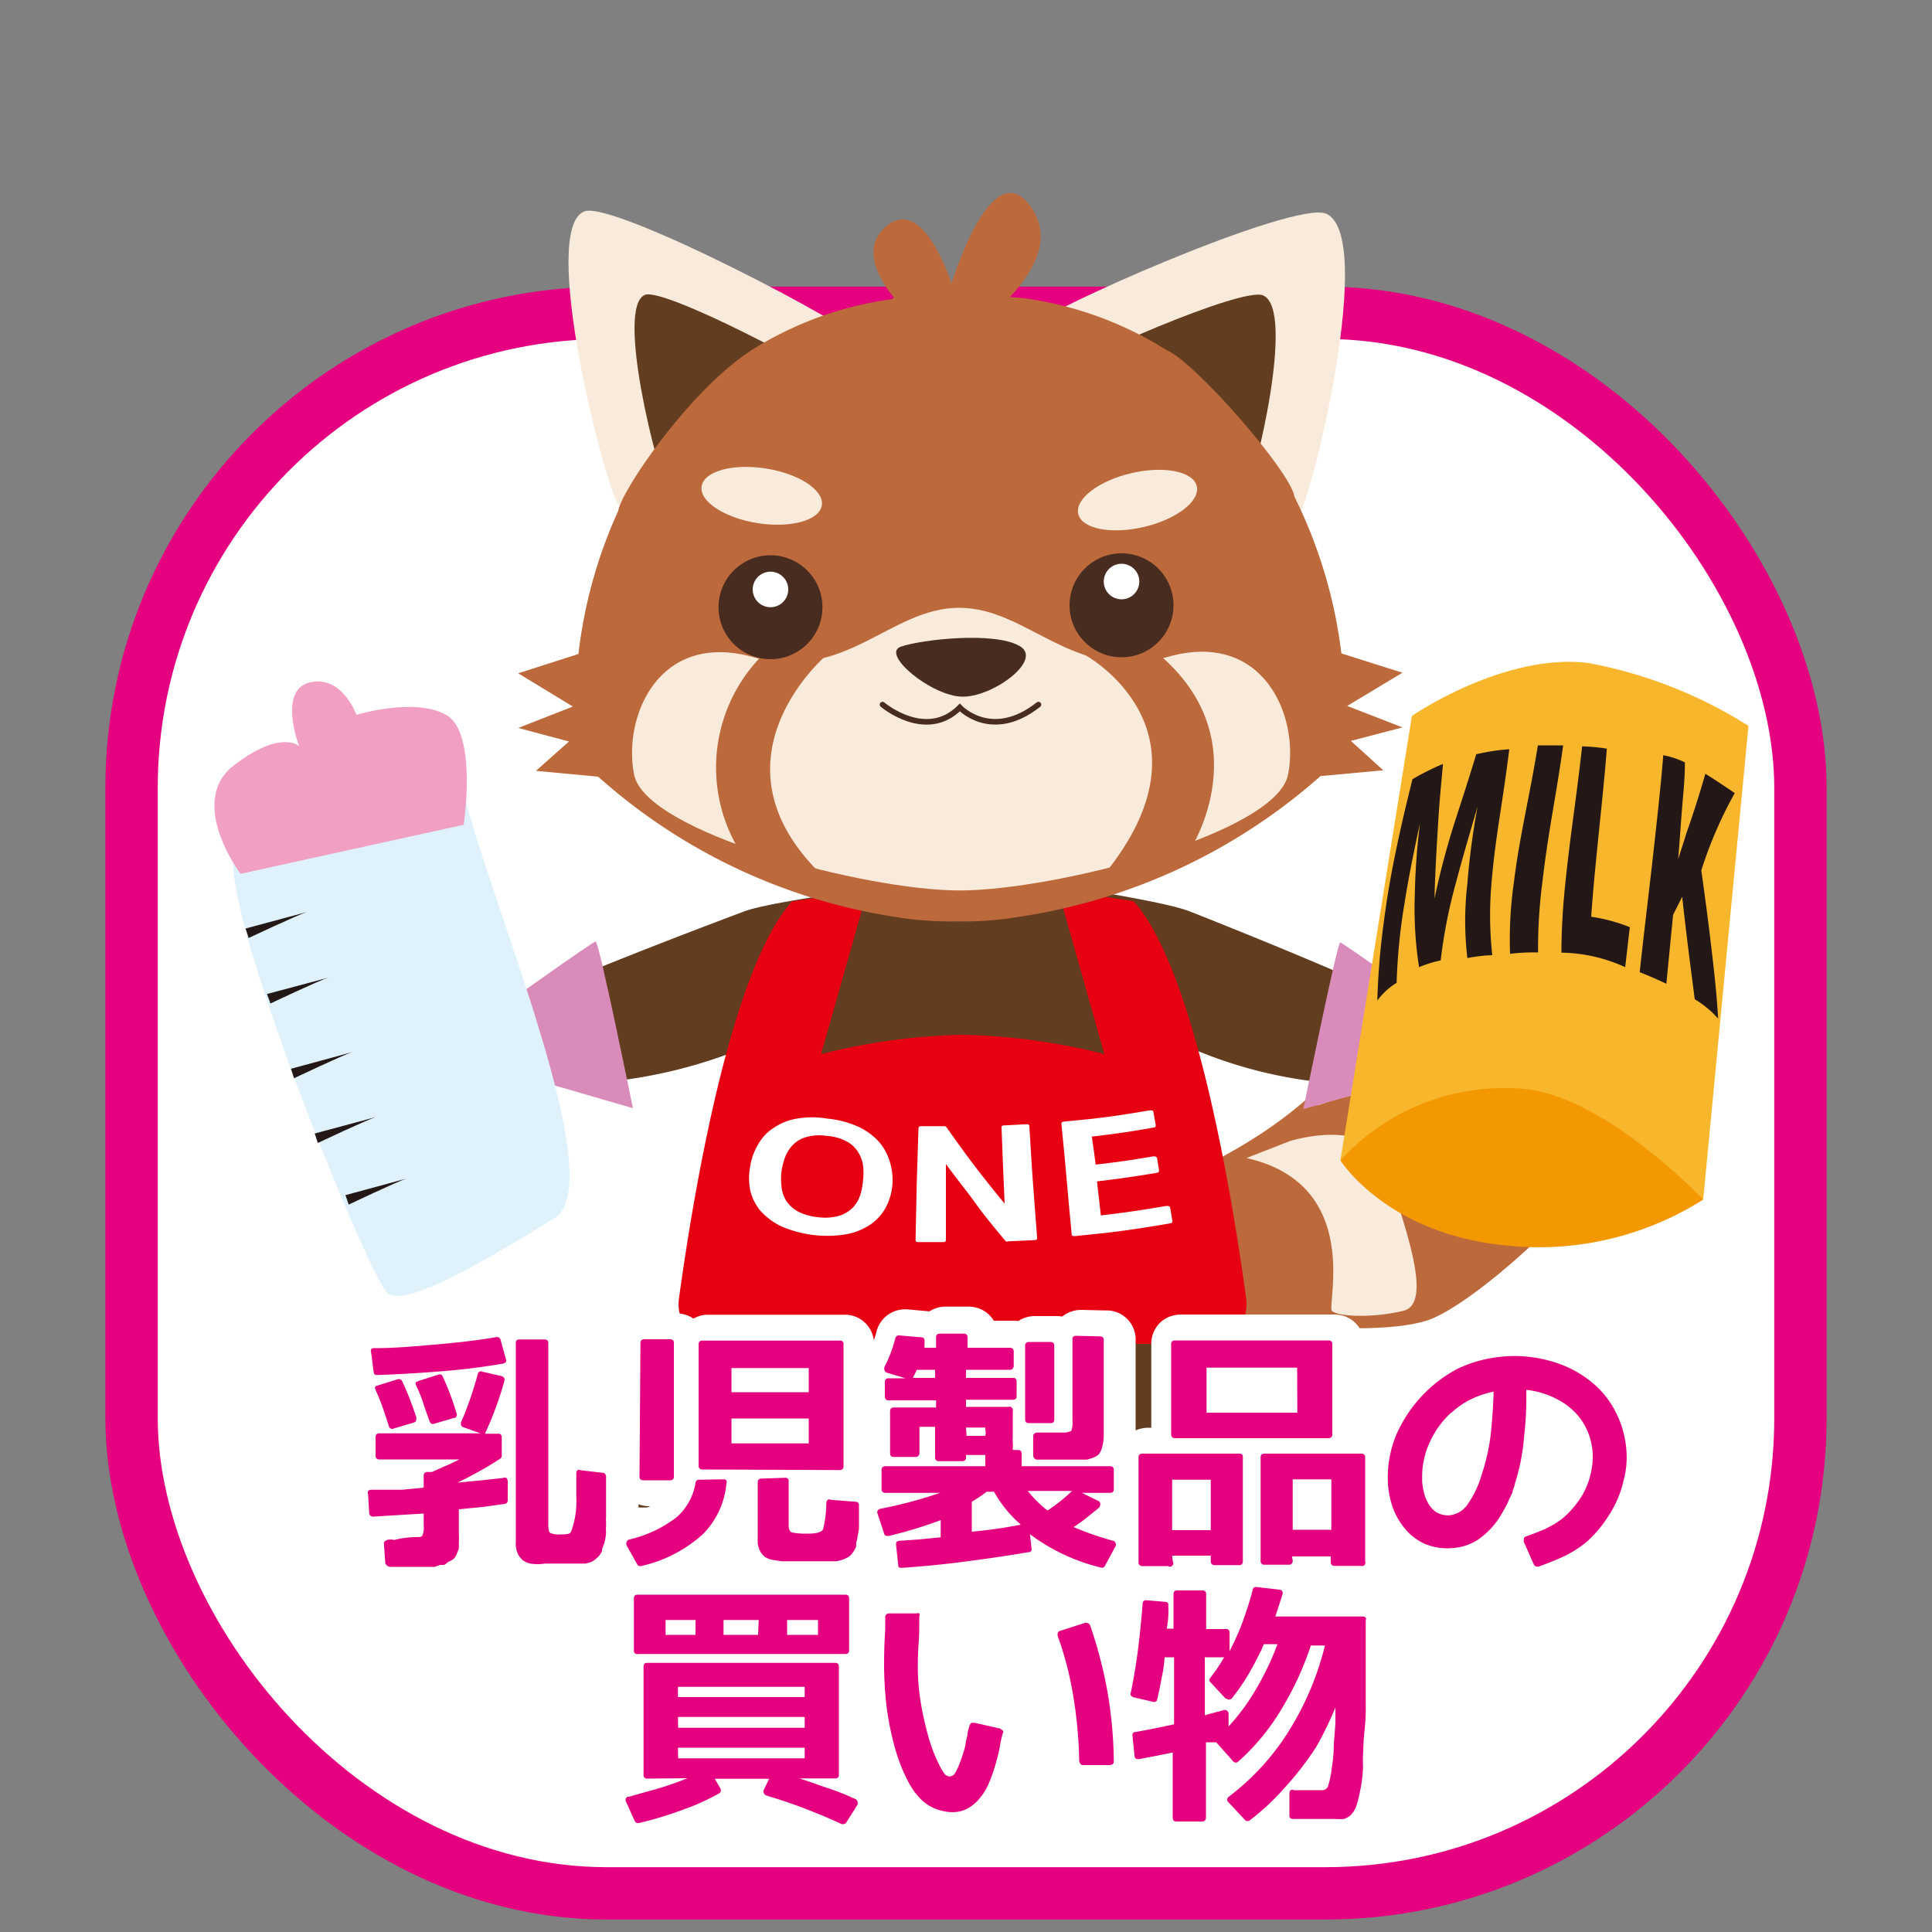
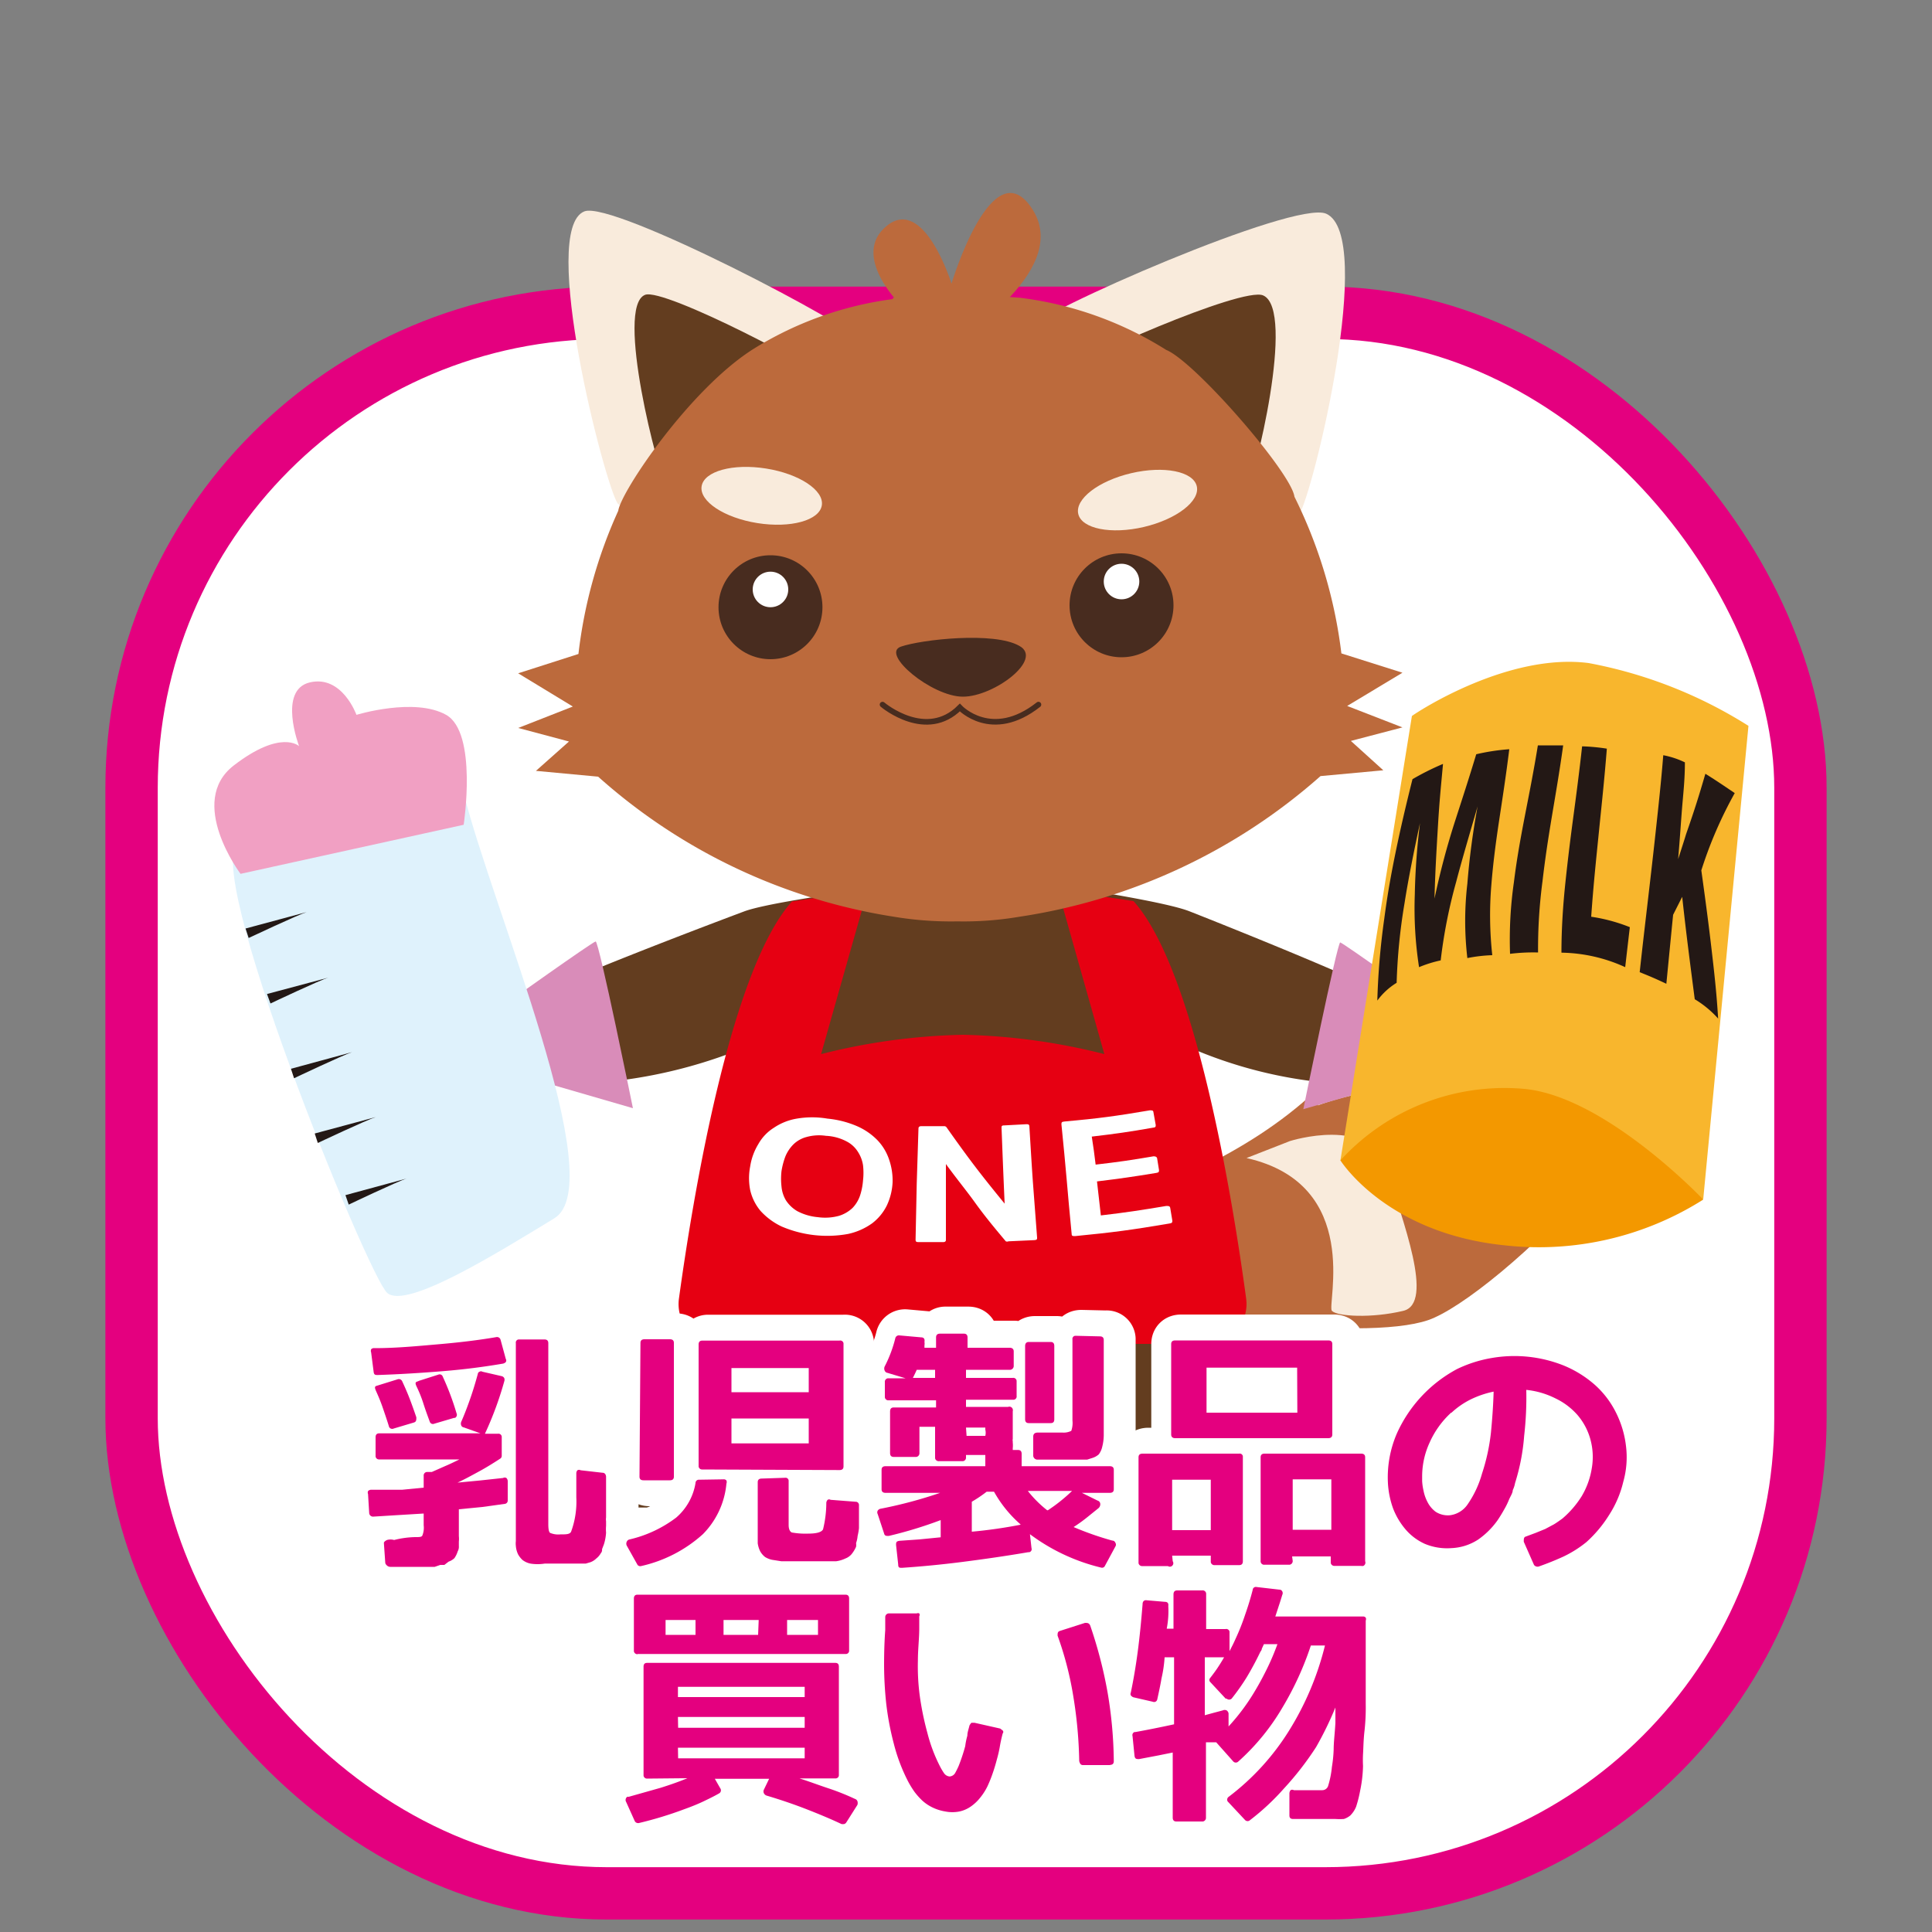
<svg xmlns="http://www.w3.org/2000/svg" id="レイヤー_1" data-name="レイヤー 1" viewBox="0 0 100 100">
  <rect x="0" y="0" width="100" height="100" fill="#808080" stroke="none" />
  <defs>
    <style>.cls-1,.cls-8{fill:#fff;}.cls-1{stroke:#e4007f;stroke-width:2.71px;}.cls-1,.cls-9{stroke-miterlimit:10;}.cls-2{fill:#bc6a3c;}.cls-3{fill:#f9ebdc;}.cls-4{fill:#633d1f;}.cls-5{fill:#e60012;}.cls-6,.cls-9{fill:none;}.cls-7{fill:#482c1f;}.cls-9{stroke:#482c1f;stroke-linecap:round;stroke-width:0.29px;}.cls-10{fill:#d98cb9;}.cls-11{fill:#dff2fc;}.cls-12{fill:#f1a0c3;}.cls-13{fill:#231815;}.cls-14{fill:#f8b62d;}.cls-15{fill:#f39800;}.cls-16,.cls-17{fill:#e4007f;}.cls-16{stroke:#fff;stroke-linejoin:round;stroke-width:2.68px;}</style>
  </defs>
  <g id="レイヤー_2" data-name="レイヤー 2">
    <g id="レイアウト">
      <rect class="cls-1" x="6.81" y="16.19" width="86.38" height="81.81" rx="24.59" />
      <path class="cls-2" d="M48.25,53.06s10.21,9.21,14,7.34,8.65-5.21,9.69-10.47,4.65-11.64,7.94-10.09,7,1.63,8.16,9S77.25,67.19,73.92,68.33s-14.64-.1-18.33-2.84S50,61.64,49.22,60.36,48.25,53.06,48.25,53.06Z" />
      <path class="cls-3" d="M72.59,48.65s1.17-3.4,2.34-4.57c0,0,1.85-2.43,5.65,0a24,24,0,0,1,6.71,7,43.76,43.76,0,0,1-1.75,4.67S79.38,46.42,72.59,48.65Z" />
      <path class="cls-3" d="M78.73,64.06l3.48-2.59s-2.19-6.9-5.62-7.25a21.61,21.61,0,0,0-5.45,0l-2.94,3s4.29-1.65,6.73-.29S78.73,64.06,78.73,64.06Z" />
      <path class="cls-3" d="M64.52,59.94l2.25-.88s4.18-1.33,5,1.4,2.5,7,.86,7.39-3.41.29-3.69,0S70.55,61.3,64.52,59.94Z" />
      <path class="cls-4" d="M73.16,53.83l1.77-.5-1-.59-.73-.42c-.33-.71-11.63-5.15-11.63-5.15-1.79-.71-10.72-1.91-10.72-1.91s-10.4,1.2-12.32,1.91c0,0-11.9,4.44-12.25,5.15l-.77.42-1.1.59,1.87.5s-1.66,1.41-1.36,1.41h1.71s.19,1,4.18.81a25.36,25.36,0,0,0,7.72-1.82s-4,12.91-1.31,16.64c.59.8,1.17,1.6,1.73,2.35-2.73.56-7.4,2-7.5,4.81H44.18c1.61-.1.4-6,1.11-6.25a41.7,41.7,0,0,1,5,0,34.66,34.66,0,0,1,4.78,0c.65.19-.4,5.78.92,6.22H68.2c-.09-2.75-4.46-4.22-7.09-4.79.55-.76,1.1-1.56,1.66-2.37,2.59-3.73-1.24-16.64-1.24-16.64a23.2,23.2,0,0,0,7.33,1.86c3.78.2,4-.81,4-.81h1.59C74.74,55.24,73.16,53.83,73.16,53.83Z" />
      <path class="cls-5" d="M64.5,67.21c-.69-5.1-2.62-17-5.83-20.57l-3.91-.58,2.4,8.5a32.27,32.27,0,0,0-7.32-1,32.44,32.44,0,0,0-7.34,1l2.41-8.5-3.92.6c-3.22,3.59-5.15,15.47-5.85,20.57a2.08,2.08,0,0,0,1.77,2.33l.29,0H62.45a2.07,2.07,0,0,0,2.07-2.07C64.52,67.41,64.51,67.31,64.5,67.21Z" />
      <path class="cls-3" d="M68.64,11.06c2.58,1.13-.69,14.49-1.38,15.53s-14.81-8.53-14.2-9.47S67,10.35,68.64,11.06Z" />
      <path class="cls-4" d="M65.38,15.29c1.71.74-.45,9.58-.91,10.26s-9.78-5.66-9.38-6.26S64.31,14.82,65.38,15.29Z" />
      <path class="cls-3" d="M30.25,10.94c-2.37.92,1.05,14.12,1.72,15.12s13.48-7.3,12.9-8.21S31.73,10.37,30.25,10.94Z" />
      <path class="cls-4" d="M33.39,15.26c-1.57.61.69,9.31,1.13,10s8.93-4.83,8.53-5.44S34.37,14.88,33.39,15.26Z" />
      <path class="cls-2" d="M69.73,36.54l2.86-1.72-3.16-1A24.94,24.94,0,0,0,67,25.71c-.16-1.25-5.16-7-6.64-7.6a18.42,18.42,0,0,0-7.58-2.7h0l-1-.07h-.13c-.45,0-.89-.06-1.33-.07H48.67a23.5,23.5,0,0,0-2.46.15v.06A18.13,18.13,0,0,0,39,18.06c-3.3,2.08-6.87,7.4-7,8.38a24.69,24.69,0,0,0-2.06,7.41l-3.12,1,2.83,1.72-2.83,1.11,2.63.7L27.74,39.9l3.22.3a29.87,29.87,0,0,0,15.31,7.25h0a18,18,0,0,0,3.28.24,17.33,17.33,0,0,0,3.22-.24,30.28,30.28,0,0,0,15.58-7.28l3.25-.3-1.68-1.52,2.67-.7Z" />
-       <path class="cls-3" d="M60.45,34c-4.89,1.36-7.2-2.54-10.8-2.54S43.79,35.33,38.94,34s-6.71,3.09-6.12,6.09,11.94,6,16.85,6,16.4-2.93,17-6S65.35,32.6,60.45,34Z" />
      <path class="cls-2" d="M42.75,33.94s-6.5,5.52,0,11.55l-4.53-1.55a8.25,8.25,0,0,1,1.66-10.42Z" />
      <path class="cls-2" d="M56.13,33.88s7.16,3.87,1,11.41L61.59,44s3.86-5.91-2-10.45Z" />
      <path class="cls-6" d="M60.45,34c-4.88,1.36-7.19-2.54-10.79-2.54S43.79,35.33,39,34s-6.78,3.09-6.2,6.09,11.94,6,16.86,6,16.4-2.93,17-6S65.28,32.6,60.45,34Z" />
      <path class="cls-7" d="M52.76,33.43c1.27.69-1.31,2.63-2.92,2.63s-4.28-2.22-3.21-2.59S51.45,32.68,52.76,33.43Z" />
      <circle class="cls-7" cx="39.88" cy="31.43" r="2.69" />
      <circle class="cls-7" cx="58.05" cy="31.33" r="2.69" />
      <ellipse class="cls-3" cx="39.43" cy="25.67" rx="1.43" ry="3.15" transform="translate(7.88 60.57) rotate(-80.96)" />
      <ellipse class="cls-3" cx="58.88" cy="25.88" rx="3.15" ry="1.43" transform="translate(-4.35 14.1) rotate(-13.17)" />
      <circle class="cls-8" cx="39.88" cy="30.51" r="0.92" />
      <circle class="cls-8" cx="58.05" cy="30.1" r="0.92" />
      <path class="cls-9" d="M45.68,36.47c.08.07,2.28,1.87,4,.15,0,0,1.65,1.76,4.07-.15" />
      <path class="cls-8" d="M46.2,61.2a3.17,3.17,0,0,1-.3,1.2,2.61,2.61,0,0,1-.76.92,3.35,3.35,0,0,1-1.25.55,6,6,0,0,1-3.44-.39,3.49,3.49,0,0,1-1.09-.81,2.57,2.57,0,0,1-.53-1.07,3.18,3.18,0,0,1,0-1.23,3.12,3.12,0,0,1,.42-1.15,2.36,2.36,0,0,1,.81-.85,3,3,0,0,1,1.18-.47,4.72,4.72,0,0,1,1.59,0,5.07,5.07,0,0,1,1.53.39,3.35,3.35,0,0,1,1.06.73,2.68,2.68,0,0,1,.6,1A3.31,3.31,0,0,1,46.2,61.2Zm-3.45-2.41a2.42,2.42,0,0,0-1,.06,1.53,1.53,0,0,0-.68.38,1.93,1.93,0,0,0-.42.63,3.86,3.86,0,0,0-.2.76,3.48,3.48,0,0,0,0,.79,1.69,1.69,0,0,0,.23.72,1.76,1.76,0,0,0,.59.56,2.82,2.82,0,0,0,1.06.31,2.72,2.72,0,0,0,1.1-.07,1.78,1.78,0,0,0,.7-.41,1.74,1.74,0,0,0,.39-.65,3.39,3.39,0,0,0,.15-.77,3.48,3.48,0,0,0,0-.79,1.76,1.76,0,0,0-.27-.7,1.48,1.48,0,0,0-.58-.53A2.52,2.52,0,0,0,42.75,58.79Z" />
      <path class="cls-8" d="M47.54,58.41q0-.12.15-.12h1.19a.15.15,0,0,1,.12.07c1.13,1.6,1.73,2.39,3,3.94h0c-.07-1.57-.1-2.35-.16-3.92,0-.09,0-.13.15-.13l1.12-.06c.11,0,.16,0,.17.11.07,1.14.12,2,.18,2.85l.22,2.91c0,.08,0,.12-.16.13l-1.32.06a.17.17,0,0,1-.14,0c-.65-.77-1.13-1.36-1.59-2s-.92-1.19-1.51-2h0v3.93c0,.08-.06.12-.18.11H47.56c-.11,0-.17,0-.17-.13l.06-2.9Z" />
      <path class="cls-8" d="M56.71,60.28c1.21-.14,1.82-.23,3-.43q.15,0,.18.09l.1.62c0,.08,0,.13-.14.15-1.22.2-1.84.29-3.07.44l.2,1.76c1.36-.16,2-.26,3.39-.49.11,0,.18,0,.2.1l.11.66c0,.08,0,.13-.16.15-1.94.33-2.92.46-4.87.65-.12,0-.18,0-.18-.1-.11-1.14-.19-2-.26-2.84s-.16-1.71-.27-2.84c0-.09,0-.14.15-.15,1.77-.16,2.66-.28,4.43-.58.1,0,.17,0,.18.09l.12.67c0,.08,0,.13-.15.14-1.26.22-1.89.31-3.16.46C56.6,59.41,56.64,59.7,56.71,60.28Z" />
      <path class="cls-10" d="M26.11,52l-2.17,1.21,2.17.86L24.3,55.43l2.46.19,6,1.74S31,48.7,30.83,48.73,26.11,52,26.11,52Z" />
      <path class="cls-10" d="M74,52l2.15,1.21-2.15.9,1.79,1.41-2.42.19-5.91,1.7s1.76-8.66,1.91-8.63S74,52,74,52Z" />
      <path class="cls-2" d="M49.15,17.85s6.37-3.73,4.3-7-4.2,3.83-4.2,3.83-1.41-4.55-3.34-3,.74,4.14.74,4.14" />
      <path class="cls-11" d="M24,41.06c1.48,5.94,7.65,20.2,4.69,22s-7.66,4.73-8.65,3.86-9.87-22.61-7.62-23.3C15.87,42.55,24,41.06,24,41.06Z" />
      <path class="cls-12" d="M24,42.69,12.45,45.23s-2.8-3.72-.35-5.61,3.38-1,3.38-1-1.11-2.91.56-3.3S18.45,37,18.45,37s3-.92,4.64,0S24,42.69,24,42.69Z" />
      <path class="cls-13" d="M12.71,48.06l3.16-.85c-.43.13-3,1.34-3,1.34Z" />
      <path class="cls-13" d="M13.82,51.45,17,50.6c-.43.12-3,1.34-3,1.34Z" />
      <path class="cls-13" d="M15.06,55.32l3.16-.86c-.43.13-3,1.35-3,1.35Z" />
      <path class="cls-13" d="M16.29,58.67l3.16-.85c-.44.13-3,1.34-3,1.34Z" />
      <path class="cls-13" d="M17.88,61.86,21.05,61c-.44.13-3,1.35-3,1.35Z" />
      <path class="cls-14" d="M73.08,37.06c.5-.36,5.07-3.27,9.15-2.74a23.56,23.56,0,0,1,8.27,3.25L88.16,62.06s-11.49,2.89-18.78-2Z" />
      <path class="cls-15" d="M78.89,56.36c4.21.39,9.27,5.73,9.27,5.73A15.9,15.9,0,0,1,77.9,64.46c-6.17-.62-8.52-4.4-8.52-4.4A11.5,11.5,0,0,1,78.89,56.36Z" />
      <path class="cls-13" d="M77.24,49.44a7.87,7.87,0,0,0-1.29.15,16.53,16.53,0,0,1,0-3.85,38.82,38.82,0,0,1,.53-4h0c-.38,1.31-.83,2.83-1.11,3.91a26.5,26.5,0,0,0-.8,4.06,6.32,6.32,0,0,0-1.12.35,19.84,19.84,0,0,1-.22-3.77,34.67,34.67,0,0,1,.27-3.69h0c-.29,1.33-.61,2.91-.8,4.14a29.94,29.94,0,0,0-.41,4.13,3.51,3.51,0,0,0-1,.92,37.49,37.49,0,0,1,.36-4.24c.16-1.23.36-2.34.6-3.5s.52-2.37.86-3.72a13.7,13.7,0,0,1,1.58-.79c-.11,1.21-.18,1.85-.26,3.18s-.15,2.51-.18,3.79h0a39.78,39.78,0,0,1,1.06-4c.4-1.24.69-2.12,1.1-3.47a10.86,10.86,0,0,1,1.71-.26c-.17,1.38-.36,2.59-.53,3.72s-.31,2.19-.4,3.33A18.94,18.94,0,0,0,77.24,49.44Z" />
      <path class="cls-13" d="M79.6,38.58h1.31c-.19,1.37-.4,2.57-.59,3.71s-.35,2.19-.48,3.32a26.69,26.69,0,0,0-.23,3.69,9.72,9.72,0,0,0-1.45.07,20.88,20.88,0,0,1,.2-3.71c.14-1.14.33-2.2.55-3.34S79.37,40,79.6,38.58Z" />
      <path class="cls-13" d="M84.12,50.06a8.2,8.2,0,0,0-3.3-.75c0-1.23.08-2.46.21-3.68s.25-2.19.4-3.31.31-2.33.46-3.69a10.17,10.17,0,0,1,1.28.12c-.13,1.64-.28,3-.41,4.3s-.28,2.68-.4,4.4a8.84,8.84,0,0,1,2,.54C84.26,48.85,84.21,49.27,84.12,50.06Z" />
      <path class="cls-13" d="M88.93,52.72a5.29,5.29,0,0,0-1.21-1c-.13-1-.23-1.77-.33-2.57s-.2-1.63-.32-2.73l-.47.93c-.15,1.51-.22,2.25-.35,3.57-.55-.26-.83-.38-1.38-.6.15-1.38.3-2.65.44-3.85s.27-2.33.4-3.53.27-2.47.38-3.85a4.46,4.46,0,0,1,1.12.37c0,.91-.09,1.66-.15,2.41s-.11,1.55-.2,2.6h0c.14-.44.28-.86.41-1.29.47-1.35.67-2,1-3.13.53.33.81.52,1.52,1a21.57,21.57,0,0,0-1.73,4c.22,1.58.38,2.8.52,4S88.85,51.37,88.93,52.72Z" />
      <path class="cls-16" d="M21.81,79.56c.2,0,.32,0,.37-.08a1.22,1.22,0,0,0,.06-.53v-.61l-1.48.09-1.13.07c-.12,0-.18-.06-.2-.19l-.07-1a.16.16,0,0,1,.05-.15.21.21,0,0,1,.15-.07l1.56,0L22.24,77v-.61a.2.2,0,0,1,.16-.21h.31l.7-.31.73-.34h-4.2a.18.18,0,0,1-.19-.15v-1c0-.13.06-.2.19-.2h5.24l-.91-.31a.18.18,0,0,1-.14-.11.17.17,0,0,1,0-.17c.17-.41.33-.81.47-1.21s.27-.83.38-1.27a.27.27,0,0,1,.09-.12.14.14,0,0,1,.15,0l1,.23a.21.21,0,0,1,.14.1.25.25,0,0,1,0,.17,17.63,17.63,0,0,1-1,2.71H26a.18.18,0,0,1,.19.16v1a.17.17,0,0,1-.08.14c-.37.24-.74.47-1.1.67s-.73.4-1.1.57l1.16-.11,1.2-.13a.15.15,0,0,1,.16,0,.18.18,0,0,1,.07.16v1a.17.17,0,0,1-.15.18h0l-1.2.14-1.23.12v1.39a1.31,1.31,0,0,1,0,.28v.23a1.57,1.57,0,0,1-.06.28,1,1,0,0,1-.17.35.79.79,0,0,1-.29.18l-.21.07H20.53a.35.35,0,0,1-.14-.06.18.18,0,0,1-.06-.13l-.06-1c0-.06.05-.11.15-.16a.82.82,0,0,1,.38,0Zm4.69-9.22a.15.15,0,0,1,0,.16.22.22,0,0,1-.14.08c-1,.17-2,.3-3.1.39s-2.2.16-3.38.2c-.13,0-.2,0-.22-.16L19.54,70a.22.22,0,0,1,0-.16.19.19,0,0,1,.17-.06c1.16,0,2.26-.11,3.31-.2s2.06-.21,3-.37a.19.19,0,0,1,.23.14v0Zm-5.81,3.6a.2.2,0,0,1-.25-.1s0,0,0,0c-.1-.33-.21-.65-.32-1a7.4,7.4,0,0,0-.36-.87c-.12-.27,0-.24.13-.29l1-.31a.19.19,0,0,1,.24.11c.12.26.24.55.36.86a8.49,8.49,0,0,1,.36,1c0,.14,0,.23-.13.27Zm2.11-.25a.18.18,0,0,1-.24-.1s0,0,0,0c-.13-.35-.24-.68-.35-1a6.1,6.1,0,0,0-.33-.84c-.06-.13,0-.22.13-.29l.95-.32a.17.17,0,0,1,.23.11h0a12.64,12.64,0,0,1,.71,1.89.18.18,0,0,1-.08.24l0,0Zm6.55,5.73a.89.89,0,0,0,.57-.14,4.51,4.51,0,0,0,.27-1.78V76.26a.23.23,0,0,1,.06-.16.16.16,0,0,1,.2,0l1.13.13a.14.14,0,0,1,.13.06.19.19,0,0,1,0,.15v2.89a2.13,2.13,0,0,1-.12.6,1.14,1.14,0,0,0-.09.26l-.07.2a.72.72,0,0,1-.24.28.85.85,0,0,1-.3.19l-.24.07H28.49a2.47,2.47,0,0,1-.6-.08,1.07,1.07,0,0,1-.42-.19,1.42,1.42,0,0,1-.22-.28,1,1,0,0,1-.11-.45,1,1,0,0,1,0-.24V69.52c0-.13.07-.19.2-.19h1.33a.16.16,0,0,1,.19.14v9.42q0,.38.09.45A1.1,1.1,0,0,0,29.35,79.42Z" />
      <path class="cls-16" d="M37.71,76.57a.17.17,0,0,1,.15.06.22.22,0,0,1,0,.16,4.14,4.14,0,0,1-1.22,2.62,7.13,7.13,0,0,1-3.19,1.65.2.2,0,0,1-.22-.09l-.55-1a.23.23,0,0,1,0-.2.2.2,0,0,1,.15-.12,6.5,6.5,0,0,0,2.44-1.1,3.06,3.06,0,0,0,.95-1.79.18.18,0,0,1,.2-.16h0Zm-4.26-7.06c0-.13.07-.19.21-.19H35c.13,0,.2.06.2.19v6.92c0,.13-.07.19-.2.19H33.62c-.14,0-.21-.06-.21-.19Zm3.22,6.55c-.13,0-.2-.06-.2-.19V69.59a.18.18,0,0,1,.16-.2,0,0,0,0,1,0,0h7.07a.17.17,0,0,1,.2.15V75.9c0,.13-.07.19-.2.19Zm5.51-4V70.81h-4v1.25Zm-4,2.65h4V73.42h-4ZM41,76.49c.13,0,.2.06.2.19v2.25q0,.31.15.39a4,4,0,0,0,.84.06c.44,0,.7-.07.79-.22a5.78,5.78,0,0,0,.17-1.37.24.24,0,0,1,.07-.16.12.12,0,0,1,.14,0l1.3.1a.17.17,0,0,1,.18.19,1.93,1.93,0,0,0,0,.34v.49a2,2,0,0,1,0,.35,1.87,1.87,0,0,1-.07.4,1.47,1.47,0,0,1-.08.37.5.5,0,0,1-.19.19,1.68,1.68,0,0,1-.23.38.75.75,0,0,1-.32.23,1.56,1.56,0,0,1-.48.14H40.63l-.38-.06a1.1,1.1,0,0,1-.47-.16,1,1,0,0,1-.24-.29,1.36,1.36,0,0,1-.13-.42V76.72c0-.13.07-.19.21-.19Z" />
      <path class="cls-16" d="M46.25,71.06a.19.19,0,0,1-.15-.12.26.26,0,0,1,0-.21,6.66,6.66,0,0,0,.56-1.46.19.19,0,0,1,.21-.16h0l1.12.1a.19.19,0,0,1,.19.19.43.43,0,0,0,0,0v.3h.58v-.53a.18.18,0,0,1,.16-.2,0,0,0,0,1,0,0h1.2c.13,0,.19.06.19.2v.53h2.18c.14,0,.21.07.21.19v.74a.2.2,0,0,1-.17.21H50.34v.42h2.42a.18.18,0,0,1,.19.16v.77c0,.14-.07.21-.19.21H50.34v.37h2.18a.18.18,0,0,1,.21.16v1.48a.24.24,0,0,0,0,.12v.07a.71.71,0,0,1,0,.29V75H53a.17.17,0,0,1,.2.15v.69h4.55c.14,0,.21.06.21.19v1c0,.13-.07.19-.21.19H56.34l.82.4a.21.21,0,0,1,.14.17.27.27,0,0,1-.09.22l-.63.5a8,8,0,0,1-.66.48,14.37,14.37,0,0,0,2,.7.18.18,0,0,1,.18.19.19.19,0,0,1,0,.12l-.54,1a.2.2,0,0,1-.2.09,10.09,10.09,0,0,1-3.69-1.73h0l.07.72c0,.13,0,.2-.15.22-1.17.2-2.3.36-3.38.5s-2.14.24-3.16.31q-.21,0-.21-.18l-.1-1c0-.13,0-.2.19-.22l1-.07L49,79.56v-.89a22,22,0,0,1-2.65.83c-.13,0-.21,0-.23-.13l-.34-1a.19.19,0,0,1,0-.18.23.23,0,0,1,.16-.1A23.15,23.15,0,0,0,49,77.27H46.15c-.14,0-.21-.06-.21-.19v-1c0-.13.07-.19.21-.19h5.12v-.58h-.93v.13c0,.13-.06.2-.19.2H48.92a.18.18,0,0,1-.2-.16V73.85H47.9v1.36a.19.19,0,0,1-.16.2H46.58a.18.18,0,0,1-.2-.16V73.06a.18.18,0,0,1,.15-.21h2.19v-.37H46.28a.2.2,0,0,1-.21-.17v-.77a.2.2,0,0,1,.16-.21h1Zm2.47.26V70.9h-1l-.21.42Zm1.62,3h.94a.69.69,0,0,0,0-.35v-.11h-1Zm2.79,4.58a6.69,6.69,0,0,1-1.38-1.71h-.37c-.25.18-.51.36-.78.52v1.55a21.14,21.14,0,0,0,2.53-.34Zm.25-9.23c0-.14.06-.21.19-.21h1.12c.13,0,.19.07.19.21v3.79c0,.14-.06.2-.19.2H53.57c-.13,0-.19-.06-.19-.2Zm1.17,8.5a8.06,8.06,0,0,0,1.25-1H53.52a5.85,5.85,0,0,0,1,1Zm2.7-9a.16.16,0,0,1,.19.14v5a3.06,3.06,0,0,1-.07.59,1.38,1.38,0,0,1-.18.39,1.08,1.08,0,0,1-.35.19l-.26.08H54a.23.23,0,0,1-.21-.19v-1c0-.14.07-.21.23-.21h1.29a.9.9,0,0,0,.4-.09,1.25,1.25,0,0,0,.06-.54V69.33c0-.13.07-.19.2-.19Z" />
      <path class="cls-16" d="M61,80.81a.19.19,0,0,1-.16.2h-1.4a.18.18,0,0,1-.2-.16V75.43c0-.13.06-.19.2-.19h5a.16.16,0,0,1,.19.14v5.43a.17.17,0,0,1-.09.23.18.18,0,0,1-.1,0H63.19a.18.18,0,0,1-.2-.16v-.33H61Zm.13-6.37c-.14,0-.2-.07-.2-.19V69.57c0-.13.06-.19.2-.19h7.92c.14,0,.21.06.21.19v4.68c0,.12-.07.19-.21.19ZM63,76.59H61V79.2h2Zm4.46-5.8H62.76v2.33h4.69Zm-.23,10a.19.19,0,0,1-.16.2h-1.3c-.13,0-.19-.07-.19-.2V75.43a.16.16,0,0,1,.15-.19h5c.13,0,.2.06.2.19v5.38a.19.19,0,0,1-.16.2H69.45a.19.19,0,0,1-.21-.15v-.34h-2Zm2-4.22h-2v2.61h2Z" />
      <path class="cls-16" d="M82.45,79.82a5.58,5.58,0,0,1-1.16.74c-.41.19-.84.36-1.27.51a.23.23,0,0,1-.28-.12l-.53-1.2h0q-.06-.24.12-.27l.5-.19a4.19,4.19,0,0,0,.49-.2l.46-.24.43-.3a4.62,4.62,0,0,0,1-1.16A4,4,0,0,0,82.73,76a3.43,3.43,0,0,0-.07-1.53A3.14,3.14,0,0,0,82,73.22a3.27,3.27,0,0,0-1.13-.86,4.32,4.32,0,0,0-1.48-.42c0,.78,0,1.57-.12,2.38a10.46,10.46,0,0,1-.51,2.46,1.5,1.5,0,0,1-.13.37l-.18.48c-.08.18-.16.35-.26.53s-.22.36-.34.54a4.31,4.31,0,0,1-1,1,2.8,2.8,0,0,1-1.39.36,2.75,2.75,0,0,1-2.38-1,3.41,3.41,0,0,1-.62-1,4.29,4.29,0,0,1-.26-1.27,5.73,5.73,0,0,1,.46-2.59,6.63,6.63,0,0,1,3.15-3.31,7,7,0,0,1,1.79-.57,6.45,6.45,0,0,1,1.86-.09,6.52,6.52,0,0,1,1.84.45,5.5,5.5,0,0,1,1.61,1A5,5,0,0,1,84,73.11a5.18,5.18,0,0,1,.52,1.73,4.77,4.77,0,0,1-.07,1.88,5.74,5.74,0,0,1-.73,1.71A6.45,6.45,0,0,1,82.45,79.82Zm-7-6.7a4.58,4.58,0,0,0-1.14,1.54,4.21,4.21,0,0,0-.38,1.75v.25a4.44,4.44,0,0,0,.07.49,2.14,2.14,0,0,0,.21.6,1.57,1.57,0,0,0,.43.5,1.14,1.14,0,0,0,.72.18,1.27,1.27,0,0,0,.9-.53A5.32,5.32,0,0,0,77,76.27a10.93,10.93,0,0,0,.41-2.11c.08-.72.13-1.43.14-2.13a5.47,5.47,0,0,0-1.18.4A4,4,0,0,0,75.45,73.12Z" />
      <path class="cls-16" d="M33.81,92.06a.18.18,0,0,1-.19-.15V86.27c0-.14.07-.2.19-.2h9.73a.17.17,0,0,1,.2.15v5.64c0,.13-.07.19-.2.19H41.7c.53.17,1,.35,1.51.52a13.54,13.54,0,0,1,1.35.54.2.2,0,0,1,.13.12.21.21,0,0,1,0,.19l-.56.9a.27.27,0,0,1-.12.09.33.33,0,0,1-.14,0c-.55-.26-1.15-.51-1.8-.76s-1.33-.49-2.07-.71a.23.23,0,0,1-.15-.12.21.21,0,0,1,0-.19l.27-.56H37.27l.29.49a.18.18,0,0,1,0,.25l0,0c-.26.15-.52.28-.79.41s-.61.27-1,.41a19.46,19.46,0,0,1-2.36.72.18.18,0,0,1-.2-.09l-.46-1a.19.19,0,0,1,0-.18.18.18,0,0,1,.17,0l1.6-.51a12.78,12.78,0,0,0,1.41-.5Zm-.52-6.44c-.13,0-.2-.06-.2-.19V82.74a.18.18,0,0,1,.16-.2,0,0,0,0,1,0,0H44.07a.17.17,0,0,1,.2.15v2.73c0,.13-.07.19-.2.19Zm3-1v-.77H34.72v.77ZM42,87.84v-.53h-6.5v.53Zm-6.5,1.53H42v-.56H35.45Zm0,1.58H42V90.4H35.45Zm4.17-7.16H37.79v.77h1.78Zm3.07.77v-.77H41.05v.77Z" />
      <path class="cls-16" d="M51.92,91.06a6.28,6.28,0,0,1-.22.7c-.08.24-.17.47-.27.7a5.15,5.15,0,0,1-.37.58,2.29,2.29,0,0,1-.48.45,1.63,1.63,0,0,1-.6.27,1.89,1.89,0,0,1-.75,0,2.38,2.38,0,0,1-.64-.2,1.77,1.77,0,0,1-.53-.36,3,3,0,0,1-.41-.46,3.76,3.76,0,0,1-.31-.5,9.15,9.15,0,0,1-.76-2,14.79,14.79,0,0,1-.39-2.07,16.9,16.9,0,0,1-.12-2,14.64,14.64,0,0,1,.07-1.8V83.7a.19.19,0,0,1,.18-.19h1.44a.17.17,0,0,1,.14,0,.14.14,0,0,1,0,.15l0,.64c0,.51-.06,1.06-.06,1.66a16.33,16.33,0,0,0,.1,1.84,15.1,15.1,0,0,0,.33,1.88,8.2,8.2,0,0,0,.65,1.73l.2.34a.4.4,0,0,0,.38.3.36.36,0,0,0,.3-.2,2.53,2.53,0,0,0,.18-.37c.13-.33.24-.66.34-1a3.45,3.45,0,0,1,.11-.54c0-.18.06-.35.1-.53a.71.71,0,0,1,.1-.14h.16l1.33.3.13.1a.14.14,0,0,1,0,.15q-.08.27-.15.63A4.29,4.29,0,0,1,51.92,91.06Zm5.87.3H56.37a.18.18,0,0,1-.14-.06.3.3,0,0,1,0-.15,22.88,22.88,0,0,0-.3-3.31,16.53,16.53,0,0,0-.83-3.18.18.18,0,0,1,.08-.23h0l1.3-.44c.12,0,.21,0,.27.14a20.57,20.57,0,0,1,.9,3.47A23.43,23.43,0,0,1,58,91.14a.17.17,0,0,1-.18.19Z" />
      <path class="cls-16" d="M63.89,93.28a.22.22,0,0,1-.06-.15.21.21,0,0,1,.09-.15A12.87,12.87,0,0,0,67,89.56a15.27,15.27,0,0,0,1.86-4.41h-.74a16,16,0,0,1-1.47,3.21,11.41,11.41,0,0,1-2.24,2.8.19.19,0,0,1-.27,0s0,0,0,0l-.89-1h-.53v3.9a.19.19,0,0,1-.16.2H61.21a.18.18,0,0,1-.2-.16V90.71l-.74.15-1,.19a.19.19,0,0,1-.24-.12.2.2,0,0,1,0-.07l-.1-1c0-.12,0-.19.16-.21.61-.11,1.25-.24,1.94-.4V85.78h-.49a5.73,5.73,0,0,1-.16,1.09c-.07.36-.13.72-.21,1.09a.23.23,0,0,1-.1.12.19.19,0,0,1-.15,0l-1-.23a.4.4,0,0,1-.12-.1.12.12,0,0,1,0-.14c.13-.67.25-1.38.35-2.13s.18-1.58.25-2.45c0-.15.09-.22.21-.2l.94.08q.21,0,.18.21a4.77,4.77,0,0,1-.08,1.18H61V82.53a.18.18,0,0,1,.15-.21h1.34a.17.17,0,0,1,.2.15v1.85h1a.17.17,0,0,1,.21.14v1q.15-.29.3-.63a10,10,0,0,0,.54-1.26c.15-.43.28-.85.39-1.28a.17.17,0,0,1,.19-.15h0l1.21.14a.22.22,0,0,1,.16.09.19.19,0,0,1,0,.18q-.09.3-.18.57l-.18.55h4.53a.21.21,0,0,1,.21.21v4.31A9.52,9.52,0,0,1,71,89.54a10.07,10.07,0,0,0-.07,1.23c0,.31,0,.52,0,.62a8,8,0,0,1-.16,1.28,8.34,8.34,0,0,1-.2.83,1.37,1.37,0,0,1-.3.45,1,1,0,0,1-.34.18,3.23,3.23,0,0,1-.44,0H67.27c-.13,0-.2-.06-.2-.18V92.84a.28.28,0,0,1,.06-.18.17.17,0,0,1,.17,0h1.47a.32.32,0,0,0,.3-.21,4.35,4.35,0,0,0,.21-1c0-.21.06-.51.09-.89s0-.84.09-1.38v-.8a18.46,18.46,0,0,1-1,2.05,14.51,14.51,0,0,1-1.54,2.12,12.29,12.29,0,0,1-1.75,1.63.18.18,0,0,1-.25,0h0ZM63,87.06c-.09-.07-.09-.15,0-.25a6.13,6.13,0,0,0,.37-.52c.12-.18.24-.36.35-.55h-1v3l.44-.12.49-.13a.23.23,0,0,1,.2,0,.2.2,0,0,1,.1.16l.05.67a11.8,11.8,0,0,0,1.5-1.82q.31-.57.6-1.14c.19-.39.36-.79.52-1.21h-.8l-.12.24a.87.87,0,0,0-.07.17q-.36.72-.72,1.32A10.22,10.22,0,0,1,64.09,88a.19.19,0,0,1-.26,0l0,0Z" />
      <path class="cls-17" d="M21.5,79.56c.2,0,.32,0,.36-.08a1.07,1.07,0,0,0,.07-.53v-.61l-1.48.09-1.13.07a.2.2,0,0,1-.21-.17v0l-.06-1a.19.19,0,0,1,0-.15.21.21,0,0,1,.15-.07l1.61,0L21.93,77v-.61a.18.18,0,0,1,.16-.2,0,0,0,0,1,0,0h.26l.7-.31c.24-.1.48-.22.73-.34H19.63a.18.18,0,0,1-.19-.15v-1c0-.13.06-.2.19-.2h5.24L24,73.88a.16.16,0,0,1-.13-.11.25.25,0,0,1,0-.17c.18-.41.33-.81.47-1.21s.27-.83.39-1.27a.14.14,0,0,1,.09-.12.14.14,0,0,1,.15,0l1,.23a.21.21,0,0,1,.13.1.25.25,0,0,1,0,.17,17.63,17.63,0,0,1-1,2.71h.67a.17.17,0,0,1,.2.15v1a.17.17,0,0,1-.08.14c-.37.24-.74.47-1.11.67s-.73.4-1.1.57l1.16-.11,1.2-.13a.17.17,0,0,1,.17,0,.24.24,0,0,1,.07.16v1a.17.17,0,0,1-.15.18h0l-1.15.16-1.23.12v1.39a1.31,1.31,0,0,1,0,.28v.23a.49.49,0,0,1-.06.28,1.26,1.26,0,0,1-.17.35.83.83,0,0,1-.3.18L23,81h-.21l-.29.1h-2.3A.26.26,0,0,1,20,81a.18.18,0,0,1-.06-.13l-.07-1c0-.06.06-.11.16-.16a.67.67,0,0,1,.37,0A4.78,4.78,0,0,1,21.5,79.56Zm4.68-9.22a.15.15,0,0,1,0,.16.29.29,0,0,1-.14.08c-1,.17-2,.3-3.1.39s-2.2.16-3.38.2c-.13,0-.2,0-.22-.16L19.21,70a.22.22,0,0,1,0-.16.19.19,0,0,1,.17-.06c1.15,0,2.25-.11,3.3-.2s2.07-.21,3-.37a.19.19,0,0,1,.23.14v0Zm-5.8,3.6a.18.18,0,0,1-.24-.08l0,0c-.1-.33-.21-.65-.33-1s-.23-.6-.35-.87,0-.24.13-.29l1-.31a.19.19,0,0,1,.23.11c.12.26.25.55.37.86s.24.65.36,1c0,.14,0,.23-.13.27Zm2.1-.25a.17.17,0,0,1-.23-.09v0c-.13-.35-.25-.68-.35-1a6.67,6.67,0,0,0-.34-.84c-.12-.26,0-.22.13-.29l1-.32a.17.17,0,0,1,.23.11h0a13.84,13.84,0,0,1,.71,1.89.18.18,0,0,1-.08.24l-.05,0ZM29,79.42c.3,0,.49,0,.56-.14a4.51,4.51,0,0,0,.27-1.78V76.26a.23.23,0,0,1,.06-.16.16.16,0,0,1,.16,0l1.14.13a.16.16,0,0,1,.13.06.25.25,0,0,1,.05.15v2.1a.67.67,0,0,0,0,.2v.24a2,2,0,0,0,0,.35,2.53,2.53,0,0,1-.11.6l-.1.26a.24.24,0,0,1-.06.2.92.92,0,0,1-.24.28.85.85,0,0,1-.3.19l-.24.07H28.2a2.36,2.36,0,0,1-.75,0,1,1,0,0,1-.41-.19,1.18,1.18,0,0,1-.22-.28,1.21,1.21,0,0,1-.12-.45,1,1,0,0,1,0-.24V69.52a.16.16,0,0,1,.15-.19,0,0,0,0,1,0,0h1.33c.13,0,.2.06.2.19v9.37q0,.38.09.45A1.08,1.08,0,0,0,29,79.42Z" />
      <path class="cls-17" d="M37.45,76.57a.17.17,0,0,1,.15.06.22.22,0,0,1,0,.16,4.27,4.27,0,0,1-1.22,2.62,7.07,7.07,0,0,1-3.2,1.65A.18.18,0,0,1,33,81l-.56-1a.23.23,0,0,1,0-.2.2.2,0,0,1,.15-.12A6.38,6.38,0,0,0,35,78.55a3,3,0,0,0,1-1.79.17.17,0,0,1,.18-.17h0Zm-4.3-7.06c0-.13.07-.19.21-.19h1.31c.14,0,.21.06.21.19v6.92c0,.13-.07.19-.21.19H33.31c-.14,0-.21-.06-.21-.19Zm3.2,6.55a.18.18,0,0,1-.19-.15V69.59c0-.13.06-.2.19-.2h7.1a.17.17,0,0,1,.21.14V75.9c0,.13-.07.19-.21.19Zm5.51-4V70.81h-4v1.25Zm-4,2.65h4V73.42h-4Zm2.77,1.78a.16.16,0,0,1,.19.14v2.3c0,.21.06.34.16.39a4,4,0,0,0,.84.06c.44,0,.7-.07.78-.22a5.78,5.78,0,0,0,.17-1.37.24.24,0,0,1,.07-.16.14.14,0,0,1,.15,0l1.29.1a.17.17,0,0,1,.18.19V79.1a3.06,3.06,0,0,1-.07.4,1.47,1.47,0,0,1-.08.37.6.6,0,0,1,0,.19,1.68,1.68,0,0,1-.23.38.79.79,0,0,1-.33.23,1.59,1.59,0,0,1-.47.14H40.44l-.38-.06a1.1,1.1,0,0,1-.46-.16,1,1,0,0,1-.25-.29,1.36,1.36,0,0,1-.13-.42V76.72c0-.13.07-.19.21-.19Z" />
      <path class="cls-17" d="M45.94,71.06a.19.19,0,0,1-.15-.12.26.26,0,0,1,0-.21,6.63,6.63,0,0,0,.55-1.46.19.19,0,0,1,.21-.15l1.12.1q.22,0,.18.24a.48.48,0,0,1,0,.17v.13h.6v-.53c0-.14.07-.2.21-.2h1.23c.12,0,.19.06.19.2v.53h2.18c.14,0,.21.07.21.19v.74a.2.2,0,0,1-.17.21H50v.42h2.42a.17.17,0,0,1,.2.15v.78a.17.17,0,0,1-.15.2H50v.37h2.18a.18.18,0,0,1,.24.12.21.21,0,0,1,0,.11v1.43a.24.24,0,0,0,0,.12v.07a1.4,1.4,0,0,1,0,.29v.09h.27c.13,0,.19.07.19.2v.64h4.56c.14,0,.21.06.21.19v1c0,.13-.07.19-.21.19H56l.81.4a.19.19,0,0,1,.14.17.27.27,0,0,1-.09.22l-.62.5a8.12,8.12,0,0,1-.67.48,15.8,15.8,0,0,0,2,.7.17.17,0,0,1,.16.11.18.18,0,0,1,0,.2l-.54,1a.16.16,0,0,1-.19.09,10.09,10.09,0,0,1-3.69-1.73h0l.08.72a.16.16,0,0,1-.11.21h-.05c-1.17.2-2.29.36-3.38.5s-2.13.24-3.16.31c-.14,0-.2,0-.2-.18l-.11-1c0-.13,0-.2.2-.22l1-.07,1.11-.11v-.89A21.85,21.85,0,0,1,46,79.5c-.13,0-.21,0-.24-.13l-.33-1a.19.19,0,0,1,0-.18.23.23,0,0,1,.16-.1,23.15,23.15,0,0,0,3.07-.82H45.84c-.14,0-.21-.06-.21-.19v-1c0-.13.07-.19.21-.19H51v-.58H50v.13a.18.18,0,0,1-.16.19H48.61a.19.19,0,0,1-.21-.15V73.85h-.81v1.36a.19.19,0,0,1-.16.2H46.26c-.13,0-.19-.07-.19-.2V73.06c0-.14.06-.21.19-.21h2.19v-.37H46a.18.18,0,0,1-.2-.16v-.78a.18.18,0,0,1,.16-.2,0,0,0,0,1,0,0h.91Zm2.46.26V70.9h-.95c-.06.14-.13.28-.2.42Zm1.63,3H51A.69.69,0,0,0,51,74v-.11H50Zm2.79,4.58a6.36,6.36,0,0,1-1.37-1.69h-.38a6.92,6.92,0,0,1-.77.52v1.55a24.69,24.69,0,0,0,2.52-.36Zm.24-9.23c0-.14.07-.21.19-.21h1.13c.13,0,.19.07.19.21v3.79c0,.14-.06.2-.19.2H53.25c-.12,0-.19-.06-.19-.2Zm1.18,8.5a8.7,8.7,0,0,0,1.25-1H53.2a5.91,5.91,0,0,0,1,1Zm2.69-9c.13,0,.2.06.2.19V74.3a2.46,2.46,0,0,1-.08.59,1,1,0,0,1-.18.39.92.92,0,0,1-.35.19l-.25.08H53.68a.22.22,0,0,1-.2-.19v-1c0-.14.08-.21.23-.21H55a.87.87,0,0,0,.45-.09,1.25,1.25,0,0,0,.06-.54V69.33a.16.16,0,0,1,.15-.19,0,0,0,0,1,0,0Z" />
      <path class="cls-17" d="M60.7,80.81a.18.18,0,0,1-.25.25H59.14a.19.19,0,0,1-.21-.15V75.43c0-.13.07-.19.21-.19h5a.16.16,0,0,1,.19.14v5.43c0,.13-.06.2-.19.2H62.88a.19.19,0,0,1-.21-.15v-.34h-2Zm.13-6.37c-.14,0-.21-.07-.21-.19V69.57c0-.13.07-.19.21-.19h7.92c.14,0,.21.06.21.19v4.68c0,.12-.07.19-.21.19Zm1.84,2.15h-2V79.2h2Zm4.47-5.8H62.45v2.33h4.7Zm-.23,10a.19.19,0,0,1-.16.2h-1.3a.18.18,0,0,1-.2-.16v-5.4c0-.13.07-.19.2-.19h5c.14,0,.21.06.21.19v5.38a.19.19,0,0,1-.09.24.25.25,0,0,1-.12,0H69.09a.19.19,0,0,1-.21-.15v-.34h-2Zm2-4.22h-2v2.61h2Z" />
      <path class="cls-17" d="M82.11,79.82a5.93,5.93,0,0,1-1.17.74q-.61.28-1.26.51A.23.23,0,0,1,79.4,81h0l-.53-1.2h0c0-.15,0-.24.11-.27l.51-.19.49-.2.45-.24c.15-.09.3-.2.44-.3a5,5,0,0,0,1-1.16A4.08,4.08,0,0,0,82.39,76a3.43,3.43,0,0,0-.08-1.53,3.26,3.26,0,0,0-.66-1.23,3.54,3.54,0,0,0-1.14-.86A4.32,4.32,0,0,0,79,71.94a17.46,17.46,0,0,1-.11,2.38,10.74,10.74,0,0,1-.47,2.44,1.42,1.42,0,0,1-.12.37c0,.14-.11.3-.19.48a3.71,3.71,0,0,1-.26.53q-.15.27-.33.54a4.13,4.13,0,0,1-1,1,2.73,2.73,0,0,1-1.39.45,3,3,0,0,1-1.38-.22,2.86,2.86,0,0,1-1-.75,3.72,3.72,0,0,1-.65-1.1,4.63,4.63,0,0,1-.26-1.27,5.73,5.73,0,0,1,.46-2.59,7.06,7.06,0,0,1,3.12-3.34,6.67,6.67,0,0,1,1.79-.57,6.88,6.88,0,0,1,3.73.39,5.72,5.72,0,0,1,1.61,1,4.77,4.77,0,0,1,1.09,1.43,5.18,5.18,0,0,1,.52,1.73,4.68,4.68,0,0,1-.14,1.86,5.49,5.49,0,0,1-.73,1.71A6.5,6.5,0,0,1,82.11,79.82Zm-7-6.7A4.66,4.66,0,0,0,74,74.66a4.18,4.18,0,0,0-.39,1.75v.25a2.89,2.89,0,0,0,.07.49,2.14,2.14,0,0,0,.21.6,1.44,1.44,0,0,0,.42.5,1.17,1.17,0,0,0,.73.18,1.3,1.3,0,0,0,.9-.53,5.3,5.3,0,0,0,.77-1.63,10.34,10.34,0,0,0,.46-2.11c.07-.72.12-1.43.14-2.13a5,5,0,0,0-1.18.4,4.19,4.19,0,0,0-1,.69Z" />
      <path class="cls-17" d="M33.5,92.06a.18.18,0,0,1-.19-.15V86.27c0-.14.06-.2.19-.2h9.73c.13,0,.19.06.19.2v5.59a.17.17,0,0,1-.15.19H41.38c.54.17,1,.35,1.52.52a12.64,12.64,0,0,1,1.35.54.2.2,0,0,1,.13.12.31.31,0,0,1,0,.19l-.57.9a.2.2,0,0,1-.11.09.38.38,0,0,1-.15,0c-.55-.26-1.15-.51-1.79-.76s-1.34-.49-2.08-.71a.24.24,0,0,1-.14-.12.21.21,0,0,1,0-.19l.27-.56H37l.28.49a.18.18,0,0,1-.05.26h0c-.26.15-.53.28-.8.41s-.61.27-1,.41a19.46,19.46,0,0,1-2.36.72.2.2,0,0,1-.21-.09l-.45-1a.2.2,0,0,1,.06-.27l.08,0,1.63-.46c.48-.15.94-.31,1.4-.5ZM33,85.62a.18.18,0,0,1-.19-.15V82.74c0-.13.06-.2.19-.2H43.76c.13,0,.19.07.19.2v2.68a.17.17,0,0,1-.15.19H33Zm3-1v-.77H34.45v.77Zm5.65,3.22v-.53H35.09v.53Zm-6.55,1.59h6.55v-.56H35.09Zm0,1.58h6.55v-.55H35.09Zm4.17-7.16H37.45v.77h1.79Zm3.07.77v-.77H40.74v.77Z" />
      <path class="cls-17" d="M51.6,91.06c-.06.23-.13.47-.21.7a6.81,6.81,0,0,1-.28.7,3,3,0,0,1-.37.58,2.24,2.24,0,0,1-.47.45,1.63,1.63,0,0,1-.6.27,1.89,1.89,0,0,1-.75,0,2.38,2.38,0,0,1-.64-.2,2.21,2.21,0,0,1-.54-.36,3.55,3.55,0,0,1-.41-.46,5.19,5.19,0,0,1-.31-.5,9.15,9.15,0,0,1-.76-2,14.79,14.79,0,0,1-.39-2.07,19.3,19.3,0,0,1-.11-2q0-1,.06-1.8V83.7a.19.19,0,0,1,.2-.19h1.43a.15.15,0,0,1,.13,0,.14.14,0,0,1,0,.15v.64c0,.51-.07,1.06-.07,1.66a11.54,11.54,0,0,0,.1,1.84A15.13,15.13,0,0,0,48,89.69a8.2,8.2,0,0,0,.65,1.73,3,3,0,0,0,.2.34.39.39,0,0,0,.3.19.36.36,0,0,0,.3-.2c.07-.13.13-.25.18-.37a9.74,9.74,0,0,0,.33-1,3.45,3.45,0,0,1,.11-.54c0-.18.07-.35.11-.53a.71.71,0,0,1,.1-.14h.16l1.33.3.13.1a.11.11,0,0,1,0,.15c-.05.19-.1.4-.14.63A6.12,6.12,0,0,1,51.6,91.06Zm5.87.3H56.05a.16.16,0,0,1-.13-.06.47.47,0,0,1-.06-.15,22.88,22.88,0,0,0-.3-3.31,17.27,17.27,0,0,0-.82-3.18c0-.12,0-.2.11-.24L56.16,84c.12,0,.21,0,.27.14a23,23,0,0,1,.9,3.47,22.21,22.21,0,0,1,.32,3.55c0,.12-.06.19-.2.19Z" />
      <path class="cls-17" d="M63.58,93.28a.16.16,0,0,1-.06-.15A.18.18,0,0,1,63.6,93a12.72,12.72,0,0,0,3.12-3.42,15.16,15.16,0,0,0,1.86-4.41h-.73a16,16,0,0,1-1.47,3.21,11.61,11.61,0,0,1-2.29,2.8.18.18,0,0,1-.25,0l0,0-.89-1h-.53v3.9a.19.19,0,0,1-.16.2H60.89c-.13,0-.19-.07-.19-.2V90.71l-.74.15-1,.19c-.14,0-.22,0-.24-.19l-.1-1a.17.17,0,0,1,.1-.21h.05c.61-.11,1.26-.24,2-.4V85.78h-.49a6.66,6.66,0,0,1-.16,1.09c-.06.36-.14.72-.22,1.09a.18.18,0,0,1-.09.12.19.19,0,0,1-.15,0l-1-.23a.32.32,0,0,1-.13-.1.17.17,0,0,1,0-.14q.21-1,.36-2.13c.1-.76.18-1.58.25-2.45,0-.15.09-.22.21-.2l.94.08q.21,0,.18.21a4.77,4.77,0,0,1-.08,1.18h.35V82.53c0-.14.06-.21.19-.21h1.29a.18.18,0,0,1,.21.16v1.84h1a.17.17,0,0,1,.21.14v1c.1-.19.21-.4.31-.63a11.38,11.38,0,0,0,.5-1.26c.15-.43.28-.85.39-1.28a.16.16,0,0,1,.17-.15h0l1.21.14a.16.16,0,0,1,.15.09.19.19,0,0,1,0,.18q-.09.3-.18.57l-.18.55h4.53a.17.17,0,0,1,.15.06.19.19,0,0,1,0,.15v4.31a11.09,11.09,0,0,1-.06,1.37c-.06.49-.06.92-.08,1.23a6,6,0,0,0,0,.62,7,7,0,0,1-.15,1.28,6.31,6.31,0,0,1-.21.83,1.37,1.37,0,0,1-.3.45,1,1,0,0,1-.33.18,3.23,3.23,0,0,1-.44,0H66.93c-.13,0-.19-.06-.19-.18V92.84a.28.28,0,0,1,.06-.18.17.17,0,0,1,.17,0h1.47a.32.32,0,0,0,.3-.21,4.92,4.92,0,0,0,.2-1,6.88,6.88,0,0,0,.09-.89c0-.39.06-.84.09-1.38v-.8a17.64,17.64,0,0,1-1,2.05,15.68,15.68,0,0,1-1.67,2.15,12.29,12.29,0,0,1-1.75,1.63.18.18,0,0,1-.25,0h0Zm-.94-6.22a.15.15,0,0,1,0-.21.08.08,0,0,1,0,0c.13-.17.26-.34.38-.52s.23-.36.34-.55h-1v3l.44-.12.49-.13a.23.23,0,0,1,.2,0,.23.23,0,0,1,.1.16v.67A10.83,10.83,0,0,0,65,87.45c.22-.37.42-.75.61-1.14s.36-.8.51-1.21h-.7l-.11.24c0,.07-.06.13-.08.17-.23.48-.47.92-.71,1.32a11.34,11.34,0,0,1-.77,1.09.19.19,0,0,1-.26,0l-.05,0Z" />
    </g>
  </g>
</svg>